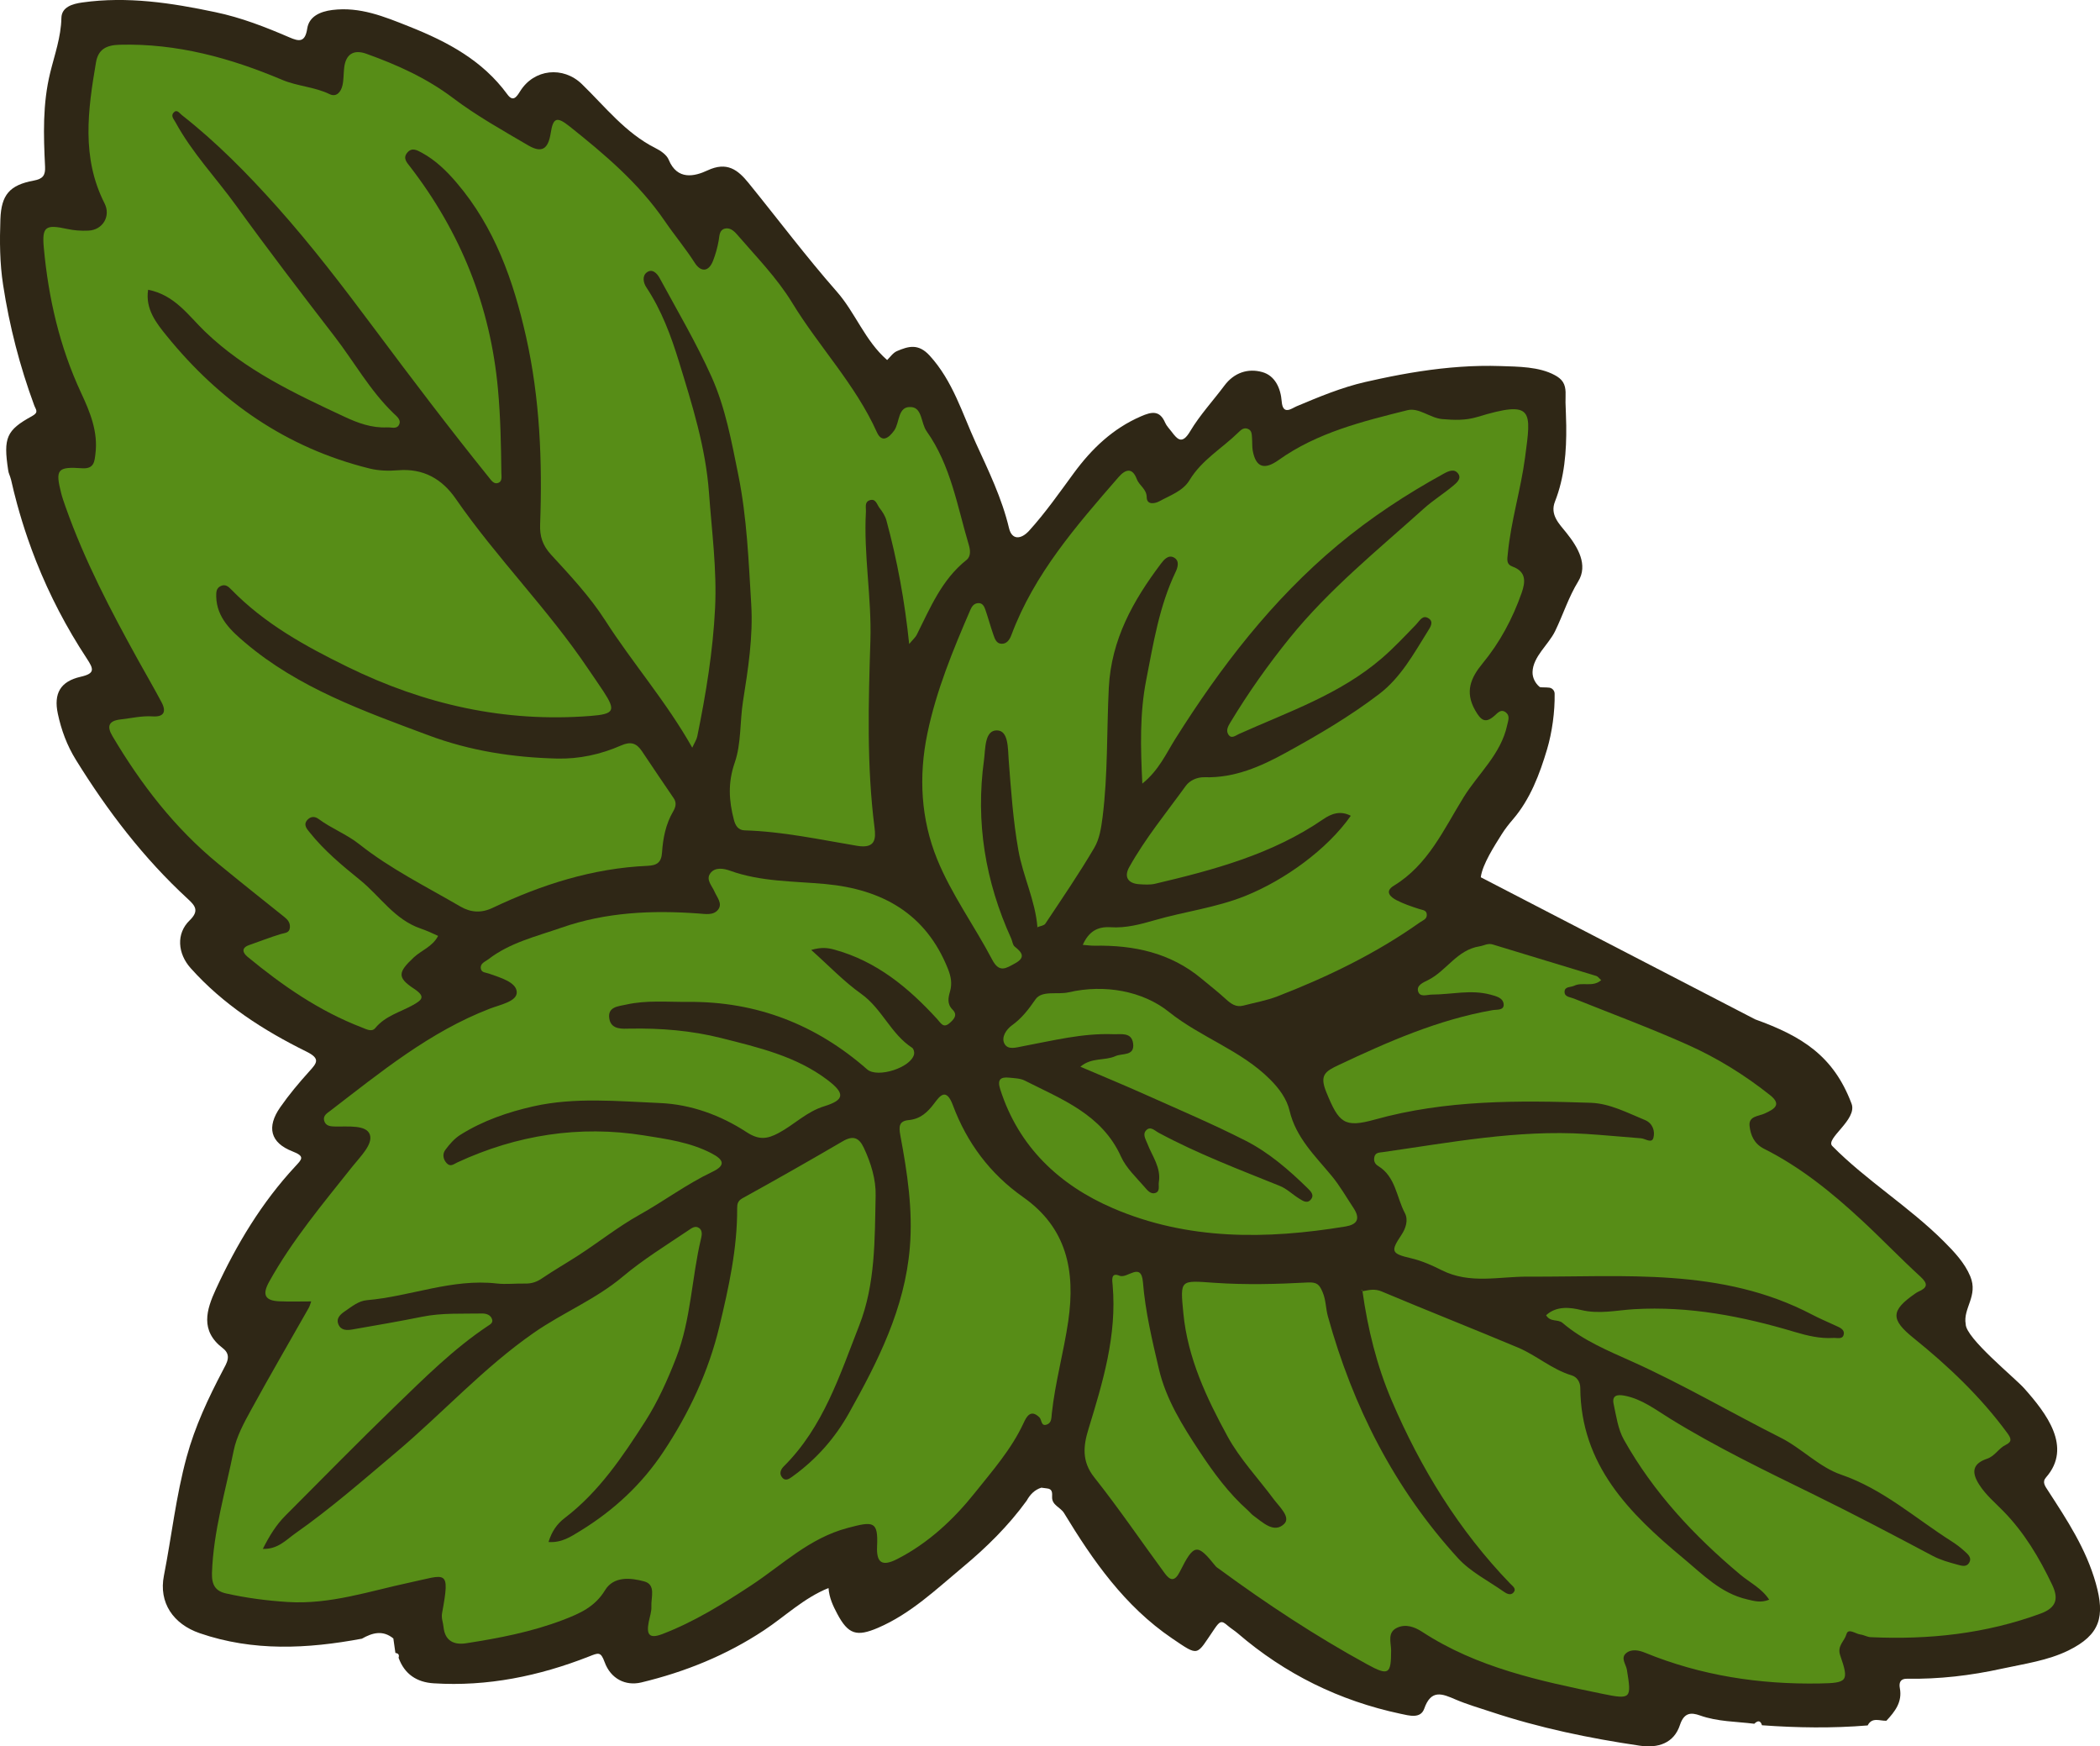
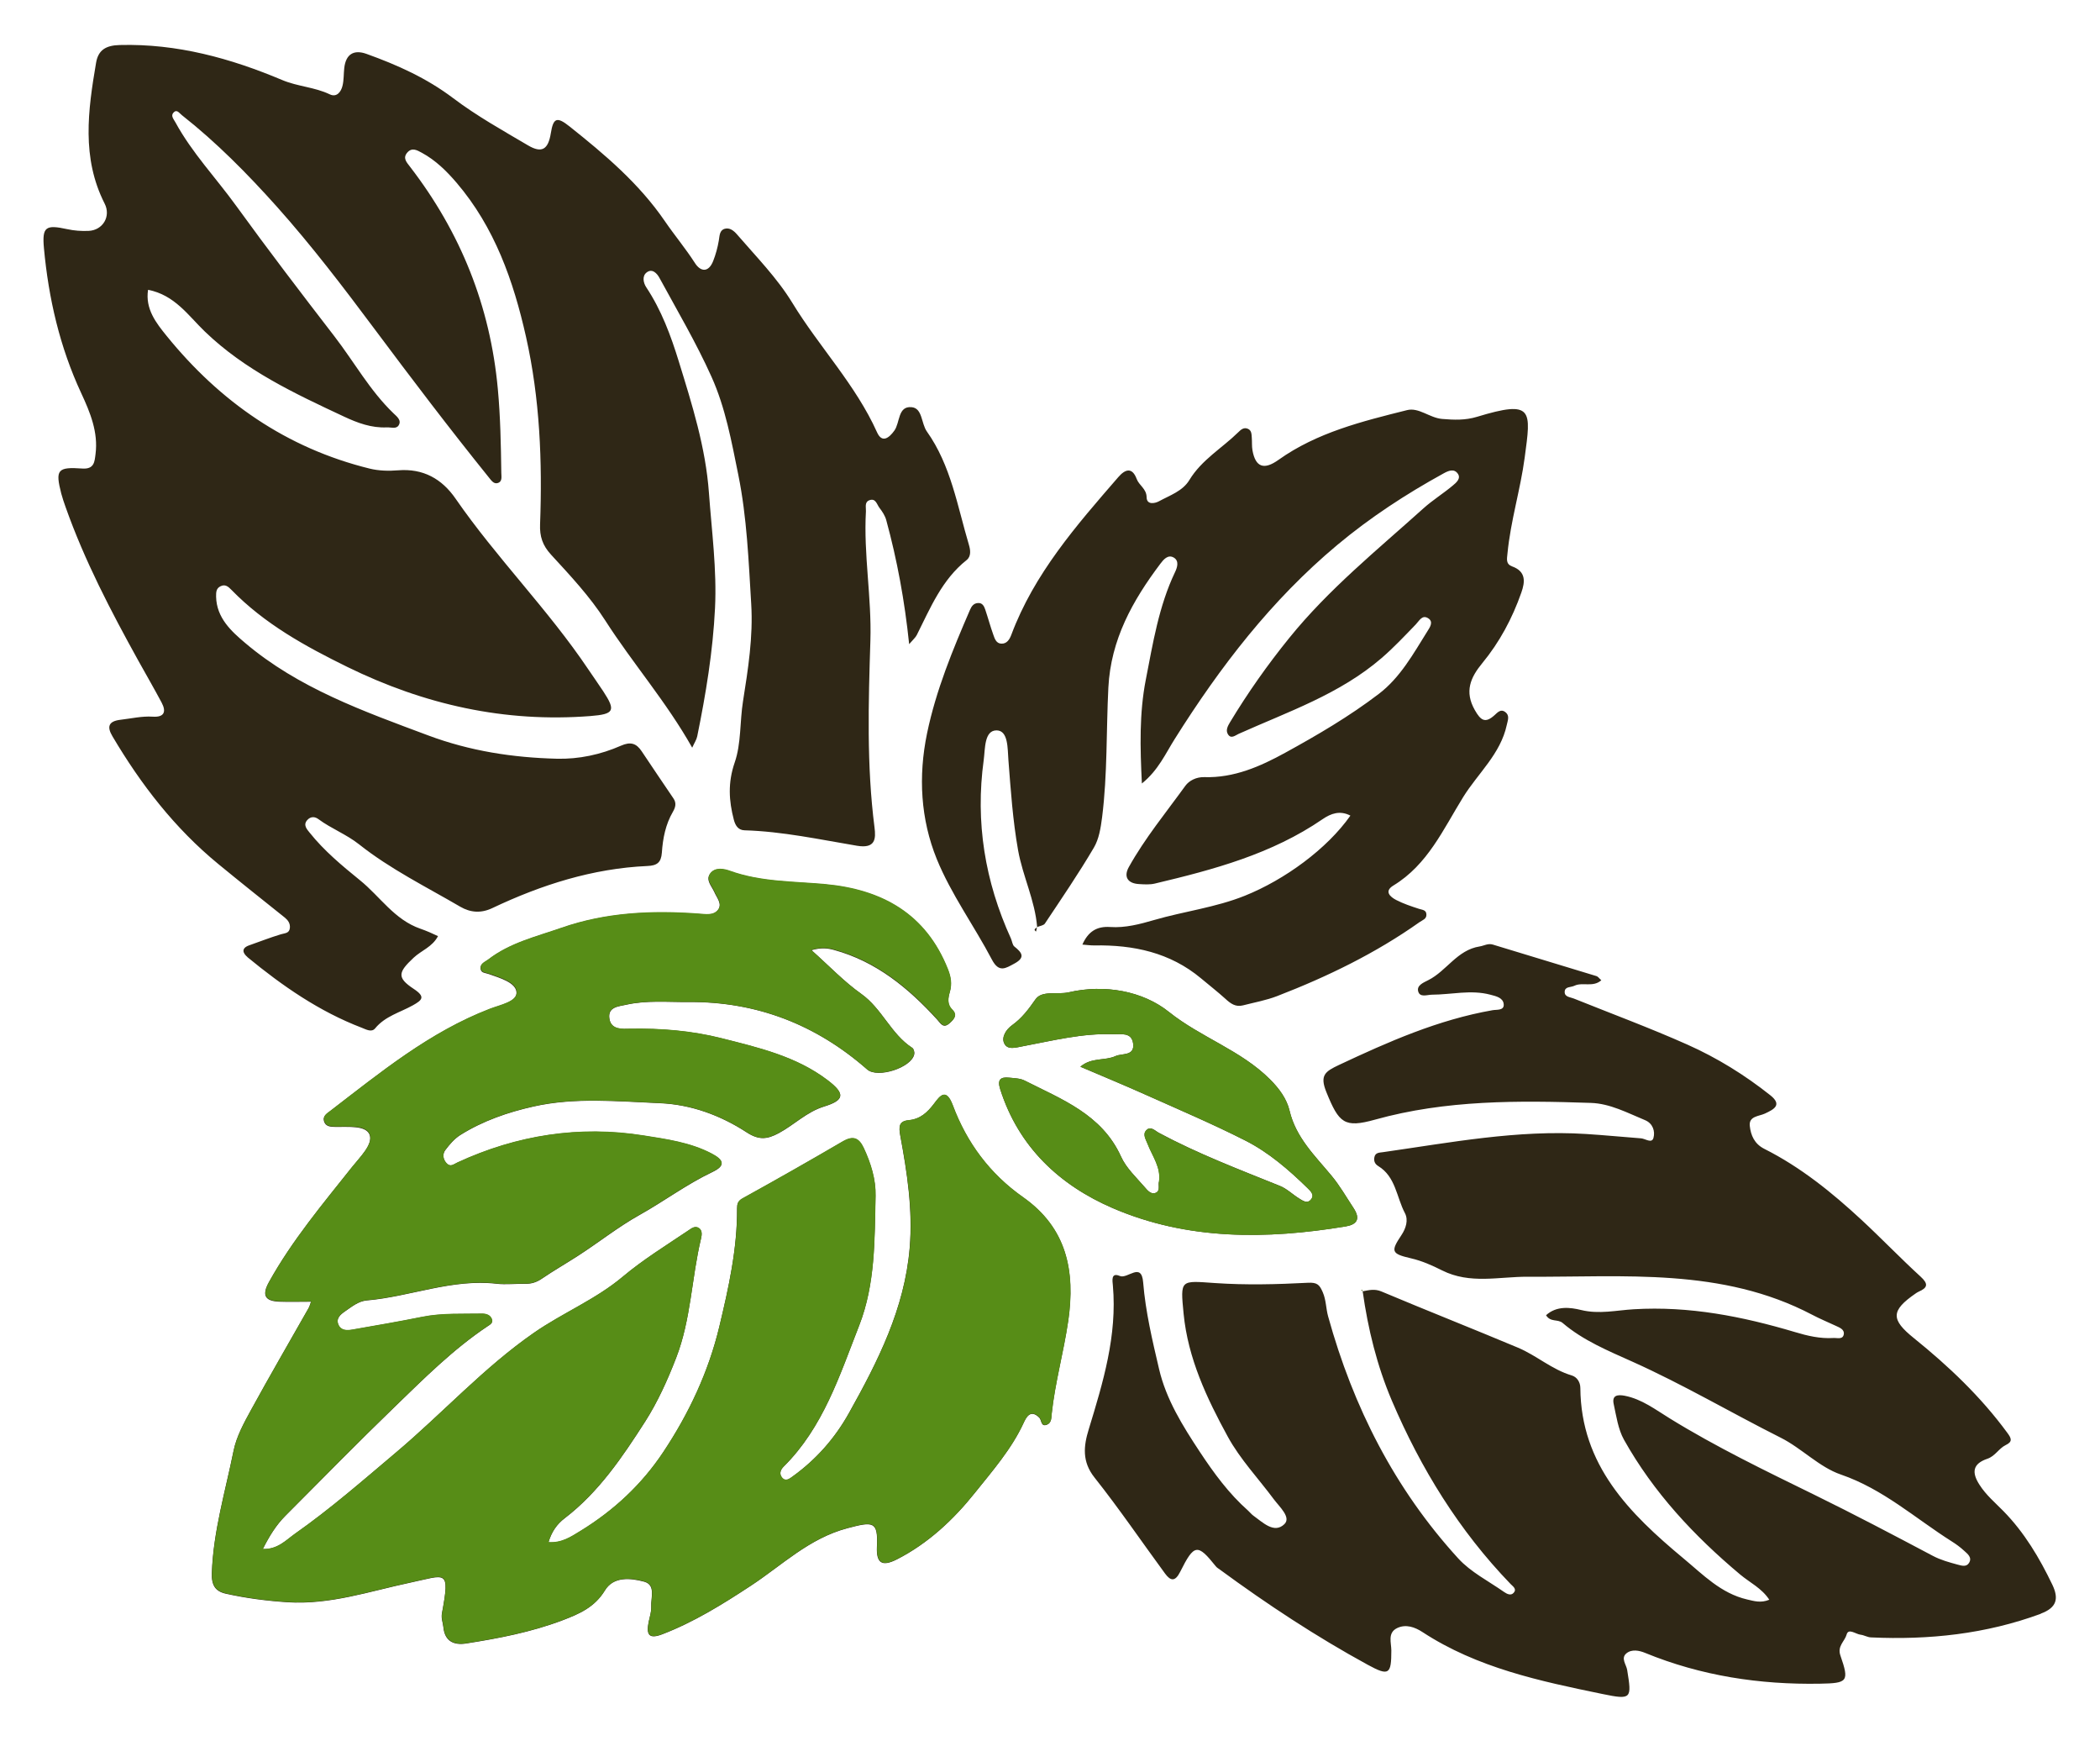
<svg xmlns="http://www.w3.org/2000/svg" viewBox="0 0 376.55 313.04" id="Ebene_1">
  <defs>
    <style>
      .cls-1 {
        fill: #2f2716;
      }

      .cls-2 {
        fill: #578d17;
      }
    </style>
  </defs>
-   <path d="M265.52,157.26c.27-2.28,2.47-5.67,3.73-7.68.6-.96,1.3-1.85,2.04-2.71,3.08-3.58,4.78-8.07,6.12-12.57.89-3,1.41-6.73,1.35-9.94,0-.55-.42-1.02-.96-1.09-.75-.1-1.56.01-1.74-.14-.77-.64-1.29-1.65-1.26-2.66.07-2.76,2.88-4.93,4.04-7.32,1.44-2.96,2.42-6.12,4.15-8.93,1.8-2.94-.02-6.09-2.12-8.71-1.29-1.61-2.99-3.22-2.05-5.6,1.71-4.33,2.08-9.02,2.02-13.63-.02-1.38-.09-2.76-.13-4.13-.03-1.21.22-2.58-.46-3.66-.34-.54-.88-.93-1.44-1.23-2.84-1.55-6.58-1.53-9.74-1.64-2.41-.08-4.82-.03-7.22.14-4.81.33-9.58,1.11-14.29,2.11-.92.2-1.85.4-2.77.61-4.23.97-8.28,2.66-12.3,4.35-.87.37-2.47,1.7-2.67-.88-.18-2.35-1.19-4.61-3.48-5.25-2.56-.72-5.06.09-6.8,2.43-2.04,2.73-4.39,5.26-6.12,8.16-1.42,2.39-2.23,1.59-3.37.06-.38-.51-.87-.99-1.12-1.56-.98-2.3-2.44-1.99-4.36-1.15-5.06,2.19-8.83,5.82-12.02,10.16-2.58,3.51-5.08,7.1-8.02,10.34-1.46,1.6-3.09,1.68-3.6-.45-1.28-5.39-3.68-10.31-5.95-15.27-2.46-5.37-4.12-11.11-8.28-15.67-2.04-2.23-3.82-1.68-5.87-.81-.72.31-1.24,1.11-1.76,1.6-3.99-3.48-5.66-8.44-9.03-12.27-5.51-6.27-10.54-12.97-15.81-19.46-1.92-2.37-3.87-3.9-7.37-2.26-2.33,1.09-5.42,1.81-6.96-1.92-.36-.88-1.44-1.62-2.37-2.08-5.39-2.71-9.02-7.43-13.2-11.48-3.35-3.25-8.57-2.72-11.06,1.28-.65,1.04-1.27,1.99-2.31.55-4.46-6.09-10.75-9.43-17.6-12.15-4.48-1.78-8.81-3.58-13.78-2.96-2.2.28-4.16,1.17-4.49,3.32-.38,2.52-1.46,2.34-3.17,1.6-4.32-1.86-8.66-3.56-13.31-4.53C30.71.51,22.85-.69,14.78.44c-1.83.25-3.73.83-3.77,2.78-.07,3.44-1.22,6.59-2.01,9.82-1.37,5.58-1.2,11.19-.92,16.82.08,1.56-.38,2.21-2.02,2.51-4.34.8-5.83,2.55-5.99,6.93-.14,3.93-.12,7.86.49,11.79,1.13,7.38,2.99,14.56,5.57,21.56.29.8.89,1.24-.38,1.94-4.63,2.53-5.16,3.91-4.29,9.66.07.63.31.91.53,1.78.32,1.44.68,2.86,1.06,4.27.58,2.12,1.22,4.21,1.93,6.26.47,1.37.98,2.73,1.51,4.08,2.41,6.07,5.43,11.87,9.07,17.4,1.23,1.88,1.55,2.68-1.11,3.28-3.64.83-4.85,3.01-4.08,6.62.62,2.92,1.64,5.69,3.24,8.27,5.67,9.16,12.15,17.65,20.1,24.96,1.3,1.2,2.05,2.12.29,3.82-2.46,2.38-2.13,5.96.17,8.54,5.83,6.53,13.05,11.17,20.8,14.99,2.53,1.26,1.85,2.03.48,3.54-1.85,2.05-3.64,4.18-5.21,6.44-2.46,3.53-1.78,6.35,2.19,7.89,2.32.9,1.71,1.4.51,2.7-6.03,6.49-10.53,13.99-14.22,21.99-1.72,3.73-2.87,7.46,1.22,10.59,1.66,1.27.7,2.68.02,3.98-2.62,4.99-4.99,10.02-6.49,15.52-1.92,7.02-2.69,14.2-4.08,21.29-.95,4.81,1.65,8.67,6.43,10.31,9.59,3.3,19.31,2.8,29.07.98,1.87-1.06,3.74-1.59,5.64-.04.12.87.25,1.73.37,2.6.54.06.73.34.57.86,1.06,2.96,3.3,4.4,6.3,4.58,9.64.61,18.9-1.3,27.82-4.8,1.71-.67,2.12-.93,2.82.99,1.09,3.01,3.76,4.32,6.56,3.66,7.87-1.89,15.25-4.87,22.03-9.36,3.8-2.51,7.12-5.78,11.56-7.57.13,1.78.81,3.19,1.55,4.59,1.98,3.74,3.49,4.18,7.31,2.55,5.89-2.53,10.44-6.91,15.22-10.89,4.22-3.51,8.19-7.41,11.45-11.91.6-1.08,1.4-1.94,2.63-2.33.33.04.66.09.99.13,1.03.08.96.83.94,1.55-.04,1.48,1.49,1.81,2.14,2.87,5.19,8.55,10.89,16.7,19.35,22.45,4.99,3.38,4.3,3.14,7.61-1.67,1.01-1.49,1.3-1.55,2.42-.57.56.48,1.21.87,1.77,1.35,8.49,7.3,18.23,12.09,29.18,14.42,1.57.33,3.6.94,4.26-.92,1.24-3.53,3.23-2.67,5.64-1.63,2.04.87,4.19,1.49,6.3,2.19,8.7,2.89,17.64,4.75,26.7,6.08,3.28.48,6.14-.42,7.22-3.74.74-2.23,2.01-2.24,3.58-1.68,3.17,1.13,6.48,1.08,9.74,1.49.59-.57,1.09-.67,1.38.27,6.32.46,12.63.55,18.95.03.8-1.56,2.19-.78,3.36-.84,1.53-1.65,2.88-3.35,2.41-5.84-.17-.92.04-1.71,1.26-1.69,5.76.09,11.39-.56,17.07-1.81,4.05-.88,8.18-1.44,11.9-3.26,5.72-2.82,6.58-6.08,4.91-12.03-1.74-6.18-5.15-11.34-8.54-16.57-.57-.87-1.13-1.58-.39-2.42,4.78-5.45.01-11.54-3.88-15.93-1.69-1.91-10.52-9.04-10.52-11.54-.52-2.86,2.28-5.05.82-8.57-1.01-2.43-2.87-4.39-4.73-6.25-6.23-6.23-13.95-10.96-20.02-17.12-1.3-1.32,4.54-4.72,3.46-7.58-3.25-8.64-8.97-12.12-17.28-15.12" class="cls-1" />
  <g>
    <path d="M175.34,108.1c.8-.07,1.12.56,1.32,1.16.51,1.51.92,3.05,1.46,4.55.24.68.51,1.52,1.4,1.57,1.02.06,1.51-.77,1.81-1.56,4.1-10.98,11.67-19.62,19.19-28.29,1.22-1.41,2.48-1.86,3.3.33.44,1.18,1.76,1.74,1.78,3.28.02,1.45,1.56,1.08,2.21.72,1.95-1.06,4.26-1.83,5.45-3.8,2.21-3.65,5.87-5.72,8.79-8.59.46-.46.97-.9,1.67-.62.73.29.69,1.01.74,1.64.06.74-.01,1.5.12,2.23.55,3.08,2.1,3.55,4.66,1.72,6.91-4.92,15.02-6.91,23.06-8.92,2.11-.53,4.04,1.39,6.28,1.58,2.15.18,4.14.26,6.26-.38,10.16-3.09,9.69-1.21,8.55,7.32-.76,5.71-2.52,11.32-3.08,17.13-.1,1.05-.34,1.93.84,2.37,2.49.91,2.33,2.74,1.64,4.69-1.62,4.62-3.9,8.89-7.02,12.67-2.1,2.55-3.21,5.07-1.32,8.39,1.07,1.89,1.87,2.42,3.54.91.54-.49,1.12-1.17,1.92-.56.83.63.46,1.45.27,2.32-1.12,5.21-5.17,8.66-7.82,12.93-3.55,5.73-6.35,12.11-12.51,15.85-1.71,1.04-.58,2.03.49,2.59,1.3.67,2.71,1.14,4.1,1.59.62.2,1.32.18,1.33,1.05.01.78-.69.96-1.21,1.32-7.9,5.6-16.55,9.79-25.55,13.27-1.97.76-4.09,1.14-6.15,1.67-1.31.33-2.21-.33-3.12-1.17-1.42-1.28-2.93-2.46-4.4-3.69-5.55-4.63-12.11-6.01-19.13-5.89-.63.01-1.27-.08-2.13-.15,1.03-2.31,2.54-3.32,5.01-3.15,2.68.18,5.3-.51,7.84-1.25,5.4-1.57,11.01-2.24,16.29-4.36,7.13-2.86,14.74-8.4,18.92-14.36-1.87-.97-3.49-.39-4.99.64-9.11,6.25-19.53,9.04-30.07,11.54-.92.22-1.92.15-2.87.09-2.03-.12-2.75-1.33-1.81-3.03,2.89-5.19,6.68-9.79,10.15-14.59.67-.92,1.96-1.59,3.39-1.55,5.32.17,10.05-1.92,14.51-4.37,5.78-3.17,11.5-6.52,16.76-10.53,3.89-2.96,6.21-7.22,8.75-11.27.41-.65,1.12-1.65.17-2.28-1.1-.74-1.62.4-2.27,1.08-1.99,2.06-3.94,4.14-6.13,6.03-7.53,6.49-16.8,9.62-25.64,13.59-.61.28-1.39.99-1.94.01-.39-.7,0-1.42.4-2.09,3.19-5.29,6.74-10.32,10.62-15.11,7.07-8.75,15.79-15.79,24.09-23.26,1.64-1.47,3.55-2.65,5.24-4.07.59-.49,1.53-1.26.89-2.14-.68-.95-1.69-.51-2.57-.02-6.73,3.7-13.11,7.87-19.03,12.81-11.81,9.87-21,21.83-29.14,34.77-1.64,2.59-2.95,5.62-5.9,7.99-.32-6.48-.47-12.59.7-18.59,1.28-6.55,2.33-13.19,5.25-19.31.4-.83.77-2.01-.24-2.6-1.04-.6-1.84.37-2.39,1.1-4.98,6.61-8.89,13.58-9.33,22.21-.39,7.74-.15,15.51-1.12,23.23-.25,1.95-.56,3.91-1.49,5.48-2.73,4.64-5.78,9.1-8.77,13.59-.24.35-.9.42-1.38.62,0,.01,0,.02,0,.03-.01.01-.03.03-.04.04-.06.25-.12.5-.17.75-.55-.42-.06-.55.17-.75,0-.02,0-.04.01-.06,0,0,.01,0,.02,0-.38-4.78-2.58-9.09-3.42-13.79-.95-5.36-1.31-10.74-1.73-16.13-.16-2.08-.01-5.31-2.11-5.34-2.24-.02-2.05,3.32-2.32,5.31-1.53,11.13.22,21.79,4.88,32,.22.48.26,1.15.62,1.44,1.33,1.06,2.04,1.94.02,3.04-1.58.85-2.78,1.72-4.05-.7-3.19-6.07-7.32-11.72-9.89-18.03-2.89-7.12-3.34-14.8-1.74-22.53,1.61-7.75,4.6-14.97,7.71-22.16.27-.63.65-1.13,1.35-1.19ZM207.82,211.91c.44-2.63-1.19-4.65-2.05-6.89-.31-.8-.9-1.67-.24-2.39.78-.86,1.59.07,2.25.43,7,3.76,14.4,6.57,21.74,9.53,1.25.51,2.28,1.54,3.45,2.26.61.38,1.39.94,2.03.26.81-.86.04-1.57-.56-2.15-3.34-3.26-6.9-6.34-11.05-8.46-5.84-2.97-11.89-5.54-17.88-8.22-3.81-1.71-7.67-3.3-11.79-5.06,2.02-1.72,4.39-1.03,6.29-1.9,1.19-.55,3.47.04,3.17-2.26-.28-2.1-2.21-1.61-3.62-1.66-5.47-.21-10.76,1.14-16.08,2.14-1.34.24-2.82.76-3.42-.51-.52-1.09.31-2.46,1.42-3.26,1.74-1.24,2.94-2.84,4.18-4.62,1.16-1.67,3.92-.8,5.96-1.27,6.45-1.49,13.29-.23,17.97,3.51,5.76,4.6,12.91,6.87,18.15,12.11,1.65,1.65,2.99,3.48,3.49,5.6,1.14,4.83,4.57,8.09,7.52,11.65,1.52,1.83,2.65,3.83,3.93,5.77,1.4,2.11.49,3.02-1.42,3.33-14.18,2.34-28.34,2.49-41.73-3.28-9.55-4.12-16.9-10.97-20.19-21.34-.53-1.69.04-2.21,1.6-2.05.95.1,1.99.11,2.8.53,6.66,3.38,13.84,6.05,17.28,13.63.93,2.06,2.75,3.74,4.27,5.5.44.5,1.04,1.28,1.85,1.02.93-.29.54-1.25.65-1.94ZM44.39,171.58c-.86-.71-1.19-1.6.29-2.12,1.89-.66,3.76-1.4,5.69-1.98.72-.22,1.52-.15,1.61-1.16.07-.82-.35-1.38-.97-1.88-3.97-3.17-7.94-6.33-11.86-9.55-7.8-6.4-13.87-14.25-18.98-22.89-1.03-1.72-.74-2.73,1.49-2.98,1.9-.22,3.77-.67,5.71-.55,2.06.14,2.5-.85,1.61-2.53-1.35-2.53-2.78-5-4.17-7.5-4.93-8.91-9.64-17.92-13.05-27.55-.28-.8-.56-1.6-.78-2.43-1.08-4.25-.69-4.79,3.79-4.47,2.16.15,2.19-1.28,2.36-2.58.51-3.94-.97-7.5-2.56-10.92-3.85-8.27-5.86-16.99-6.69-26-.35-3.85.31-4.25,4.18-3.41,1.28.28,2.53.36,3.81.31,2.56-.1,4.07-2.6,2.89-4.9-4.17-8.21-2.98-16.73-1.53-25.25.39-2.28,1.76-3.11,4.26-3.17,10.25-.27,19.84,2.37,29.12,6.28,2.78,1.17,5.81,1.26,8.52,2.56,1.24.6,2.03-.44,2.29-1.55.25-1.03.19-2.11.31-3.17.28-2.48,1.71-3.35,3.99-2.53,5.51,1.98,10.77,4.33,15.53,7.93,4.21,3.18,8.88,5.79,13.45,8.48,2.47,1.45,3.6.72,4.07-2.2.44-2.73,1.07-3.03,3.36-1.2,6.32,5.03,12.47,10.22,17.11,17.01,1.72,2.51,3.7,4.87,5.36,7.46,1.05,1.64,2.46,1.72,3.28-.35.46-1.18.8-2.42,1.01-3.67.15-.86.11-1.84,1.07-2.11.88-.24,1.6.33,2.19,1.01,3.44,3.99,7.18,7.78,9.93,12.28,4.81,7.89,11.34,14.65,15.18,23.19.9,2.02,2.18.99,3.1-.29,1.05-1.45.6-4.44,3.1-4.21,1.96.17,1.71,2.9,2.73,4.35,4.33,6.09,5.48,13.4,7.55,20.34.26.87.44,2.04-.42,2.72-4.44,3.52-6.5,8.59-8.93,13.43-.23.46-.66.81-1.37,1.64-.81-7.8-2.15-15.06-4.1-22.21-.21-.8-.71-1.56-1.22-2.22-.47-.6-.67-1.81-1.83-1.36-.89.35-.56,1.28-.6,1.98-.44,7.74,1.04,15.4.8,23.17-.35,11.16-.69,22.36.74,33.51.25,1.98.2,3.83-3.14,3.27-6.69-1.12-13.35-2.57-20.17-2.77-1.19-.03-1.67-.96-1.91-1.87-.9-3.43-1.1-6.66.15-10.29,1.18-3.39.9-7.3,1.49-10.98.91-5.75,1.83-11.57,1.47-17.44-.47-7.73-.76-15.45-2.31-23.12-1.22-6.01-2.31-12.06-4.82-17.62-2.73-6.07-6.13-11.84-9.32-17.7-.42-.79-1.3-1.77-2.31-.97-.82.64-.6,1.82-.06,2.65,2.73,4.11,4.42,8.69,5.85,13.34,2.37,7.69,4.8,15.35,5.39,23.51.5,6.89,1.43,13.74,1.09,20.67-.38,7.75-1.64,15.38-3.19,22.97-.12.6-.49,1.14-.9,2.04-4.64-8.24-10.68-15.13-15.61-22.83-2.73-4.26-6.26-8.03-9.7-11.77-1.54-1.67-2.05-3.3-1.97-5.42.42-11.3-.03-22.55-2.52-33.63-2.26-10.06-5.63-19.63-12.45-27.62-1.78-2.08-3.76-4.04-6.24-5.38-.85-.46-1.76-1-2.6-.03-.85.99-.13,1.72.47,2.51,9.09,11.79,14.41,25.01,15.77,39.9.46,5,.55,9.97.62,14.97,0,.71.25,1.65-.72,1.88-.67.15-1.1-.52-1.51-1.02-7.04-8.73-13.82-17.66-20.53-26.65-5.59-7.49-11.28-14.95-17.5-21.91-5.24-5.85-10.8-11.5-17.03-16.4-.49-.38-.9-1.14-1.53-.4-.47.57.08,1.14.39,1.71,2.97,5.45,7.27,9.95,10.87,14.93,5.73,7.91,11.66,15.67,17.62,23.4,3.55,4.6,6.37,9.75,10.62,13.83.53.52,1.5,1.21.91,2.15-.44.7-1.37.33-2.1.36-2.76.14-5.28-.8-7.69-1.93-8.88-4.15-17.76-8.31-24.96-15.25-2.98-2.87-5.4-6.55-10.18-7.48-.54,3.44,1.48,5.98,3.31,8.24,9.56,11.8,21.5,20.13,36.42,23.81,1.63.4,3.41.45,5.09.31,4.51-.37,7.87,1.53,10.32,5.08,7.36,10.65,16.58,19.85,23.8,30.6.89,1.32,1.81,2.62,2.69,3.95,2.27,3.47,1.96,4.08-2.32,4.42-15.36,1.19-29.75-2.03-43.57-8.8-7.6-3.73-14.86-7.73-20.8-13.83-.56-.58-1.11-1.05-1.94-.64-.79.38-.81,1.05-.8,1.88.08,3.81,2.77,6.22,5.19,8.27,9.57,8.12,21.22,12.25,32.81,16.58,7.53,2.82,15.21,3.99,23.1,4.19,3.94.1,7.86-.74,11.48-2.33,1.74-.77,2.78-.44,3.74,1.01,1.89,2.82,3.78,5.64,5.69,8.44.58.85.34,1.63-.1,2.39-1.32,2.26-1.81,4.78-1.98,7.32-.13,1.8-.88,2.33-2.6,2.4-9.82.44-18.99,3.37-27.79,7.54-2.04.97-3.93.82-5.76-.24-6.13-3.58-12.54-6.74-18.13-11.17-2.28-1.81-4.99-2.82-7.29-4.52-.68-.51-1.42-.5-2.01.15-.81.9-.04,1.68.42,2.26,2.6,3.26,5.82,5.93,9.02,8.53,3.6,2.9,6.16,7.08,10.86,8.7.99.34,2.08.81,3.14,1.32-1.02,1.95-2.99,2.57-4.37,3.87-2.81,2.62-3.02,3.58,0,5.58,2.17,1.43,1.55,2.01-.15,2.96-2.3,1.28-4.96,1.94-6.75,4.12-.63.77-1.6.21-2.39-.1-7.64-2.92-14.25-7.51-20.51-12.66ZM191.52,236.86c-.81,5.57-2.35,10.98-2.95,16.56-.08.75-.01,1.62-.81,1.96-1.16.48-.96-.81-1.41-1.25-1.6-1.58-2.36-.03-2.83.99-2.17,4.69-5.59,8.58-8.73,12.51-3.8,4.76-8.36,9.05-13.95,11.9-2.73,1.39-3.74.67-3.6-2.3.21-4.54-.66-4.5-5.28-3.28-6.91,1.83-11.72,6.64-17.35,10.33-5.04,3.31-10.18,6.51-15.87,8.69-2.48.95-2.85-.04-2.45-2.15.19-.94.53-1.89.48-2.81-.1-1.59.87-3.9-1.29-4.48-2.43-.65-5.48-.96-7.02,1.58-1.83,3.02-4.58,4.2-7.59,5.35-5.6,2.12-11.44,3.24-17.32,4.16-2.14.33-3.8-.37-4.05-2.92-.08-.83-.43-1.58-.26-2.49,1.49-8.05.74-6.85-5.73-5.49-7.26,1.54-14.31,3.99-21.98,3.5-3.75-.25-7.4-.72-11.03-1.53-1.89-.42-2.6-1.51-2.52-3.7.26-7.5,2.42-14.63,3.89-21.89.51-2.55,1.85-4.99,3.12-7.31,3.36-6.14,6.89-12.2,10.34-18.29.19-.35.29-.76.44-1.15-2.01,0-3.87.06-5.73-.01-2.58-.11-3.1-1.2-1.82-3.5,4.14-7.46,9.62-13.97,14.89-20.61,1.43-1.8,3.78-4.05,3.17-5.79-.63-1.75-3.9-1.39-6.12-1.43-.87-.01-1.8-.03-2.08-1.06-.24-.9.59-1.36,1.13-1.78,9-6.91,17.79-14.13,28.57-18.28,1.83-.71,4.9-1.28,4.83-2.97-.08-1.8-2.99-2.6-4.97-3.31-.6-.22-1.37-.15-1.47-.94-.12-.93.79-1.19,1.34-1.62,3.88-3,8.6-4.1,13.1-5.67,7.98-2.79,16.25-3.16,24.59-2.55,1.33.1,2.71.36,3.53-.7.83-1.08-.21-2.19-.66-3.24-.46-1.04-1.56-2.1-.77-3.23.86-1.23,2.52-.88,3.56-.51,5.55,2,11.36,1.86,17.1,2.39,10.17.96,18.02,5.28,21.98,15.22.54,1.35.77,2.61.37,4.03-.31,1.12-.57,2.24.46,3.26.97.97.22,1.74-.53,2.4-1.13.99-1.57.01-2.24-.72-5.14-5.62-10.88-10.36-18.43-12.43-1.15-.32-2.28-.47-4.06.03,3.22,2.87,5.85,5.66,8.92,7.83,3.74,2.65,5.32,7.2,9.16,9.69.26.17.42.76.35,1.12-.46,2.42-6.57,4.39-8.44,2.75-9.17-8.05-19.84-12.2-32.08-12.09-3.73.03-7.49-.34-11.16.49-1.3.3-3.35.35-2.98,2.55.34,2.01,2.44,1.78,3.67,1.76,5.55-.1,11.07.35,16.38,1.69,6.63,1.67,13.43,3.24,19.06,7.52,3.18,2.41,3.08,3.58-.59,4.71-3.16.97-5.39,3.3-8.17,4.79-2.04,1.09-3.52,1.3-5.75-.15-4.66-3.04-9.99-5-15.57-5.23-7.55-.31-15.2-1.08-22.66.6-4.57,1.02-9.09,2.58-13.13,5.12-1.05.67-1.92,1.69-2.68,2.7-.52.69-.44,1.63.22,2.35.7.76,1.25.21,1.95-.12,10.65-4.92,21.9-6.68,33.42-4.83,4.03.64,8.32,1.22,12.13,3.21,2.17,1.13,2.66,2.14.15,3.33-4.59,2.18-8.67,5.25-13.1,7.72-3.74,2.09-7.3,4.92-11.01,7.31-2.14,1.38-4.34,2.64-6.44,4.07-.94.64-1.86.94-2.98.92-1.71-.04-3.44.18-5.12-.01-8.02-.92-15.48,2.31-23.28,2.99-1.53.13-2.74,1.15-3.96,1.99-.79.55-1.62,1.26-1.15,2.37.47,1.09,1.53,1.06,2.5.89,4.17-.73,8.34-1.44,12.5-2.28,3.56-.72,7.15-.51,10.73-.58.71-.01,1.55.21,1.81,1.05.2.63-.37.92-.81,1.21-6.13,4.1-11.32,9.29-16.58,14.38-6.66,6.43-13.13,13.05-19.67,19.6-1.64,1.65-2.85,3.6-4.03,5.94,2.65.11,4.18-1.62,5.76-2.73,6.35-4.46,12.2-9.57,18.13-14.58,8.35-7.04,15.74-15.22,24.74-21.46,5.13-3.55,11.04-5.96,15.88-10.02,3.68-3.09,7.77-5.6,11.73-8.27.63-.43,1.28-.97,2.01-.42.56.42.47,1.18.33,1.8-1.71,7.09-1.79,14.52-4.47,21.42-1.53,3.96-3.33,7.94-5.54,11.39-4.05,6.32-8.32,12.67-14.45,17.36-1.39,1.06-2.33,2.41-2.9,4.3,2.35.16,3.95-.92,5.77-2.04,5.97-3.67,10.96-8.32,14.8-14.1,4.6-6.91,8.12-14.39,10.06-22.49,1.67-6.97,3.23-13.97,3.19-21.21,0-.74.1-1.31.95-1.78,6.03-3.33,12.02-6.73,17.97-10.21,1.85-1.08,2.9-.7,3.78,1.16,1.28,2.73,2.19,5.68,2.12,8.57-.17,7.84-.03,15.82-2.94,23.26-3.5,8.94-6.43,18.23-13.53,25.27-.62.62-.82,1.34-.3,1.98.65.79,1.35.2,1.95-.24,4.18-3.02,7.52-6.8,10.03-11.29,5.21-9.31,10.01-18.75,10.92-29.67.57-6.84-.46-13.49-1.69-20.13-.29-1.58-.25-2.58,1.48-2.74,2.11-.2,3.37-1.38,4.6-3,.97-1.28,2.12-2.94,3.35.35,2.49,6.67,6.62,12.26,12.57,16.44,7.84,5.51,9.42,13.19,8.11,22.24ZM365.93,289.29c-9.87,3.63-20.05,4.71-30.47,4.23-.62-.03-1.22-.41-1.84-.48-.87-.1-2.18-1.22-2.5-.04-.34,1.24-1.71,2.06-1.12,3.76,1.63,4.7,1.31,4.97-3.67,5.06-10.81.19-21.28-1.4-31.34-5.52-1.04-.43-2.4-.72-3.37.09-1.04.87,0,2.01.15,2.98.83,5.13.82,5.38-4.42,4.3-11.22-2.31-22.46-4.68-32.28-11.1-1.38-.9-2.98-1.47-4.55-.72-1.76.85-1.04,2.63-1.04,4.03,0,4.26-.42,4.63-4.23,2.55-9.25-5.05-18.03-10.84-26.51-17.06-.26-.19-.55-.35-.74-.6-3.27-4.08-3.86-4.05-6.38.99-.92,1.83-1.73,1.65-2.72.31-4.21-5.73-8.22-11.63-12.64-17.2-2.28-2.87-1.96-5.66-1.04-8.65,2.57-8.41,5.12-16.8,4.33-25.77-.07-.83-.39-2.41,1.24-1.72,1.39.6,3.89-2.6,4.19,1.16.43,5.29,1.66,10.43,2.86,15.56,1.27,5.42,4.23,10.16,7.28,14.78,2.53,3.83,5.23,7.52,8.69,10.58.32.28.58.64.92.88,1.71,1.22,3.74,3.3,5.57,1.53,1.25-1.21-.85-3.07-1.87-4.43-2.78-3.75-6.07-7.21-8.28-11.26-3.76-6.88-7.14-14.03-7.92-22.04-.6-6.19-.6-5.92,5.62-5.49,5.53.38,11.11.24,16.65-.05,1.74-.1,2.12.4,2.69,1.71.61,1.42.56,2.92.96,4.34,4.49,16.22,11.93,30.9,23.33,43.37,2.24,2.45,5.42,4.05,8.2,6,.51.35,1.23.74,1.74.15.6-.67-.14-1.14-.55-1.56-9.24-9.57-16.1-20.7-21.29-32.86-2.67-6.27-4.29-12.86-5.24-19.62-.08-.08-.17-.17-.26-.26.05.01.13,0,.16.04.05.06.07.14.1.22,1.13-.21,2.15-.49,3.39.04,8.13,3.42,16.34,6.66,24.47,10.07,3.32,1.4,6.08,3.92,9.62,4.97.94.28,1.54,1.19,1.55,2.24.1,13.84,8.8,22.5,18.49,30.56,3.5,2.9,6.71,6.27,11.41,7.36,1.25.29,2.45.68,3.98.05-1.34-2.06-3.5-3.08-5.21-4.51-8.28-6.94-15.55-14.72-20.85-24.18-1.05-1.89-1.37-4.23-1.84-6.39-.35-1.6.72-1.72,1.96-1.49,3.1.6,5.55,2.51,8.12,4.08,8.34,5.14,17.13,9.38,25.91,13.68,7.14,3.5,14.18,7.21,21.21,10.93,1.45.77,2.96,1.17,4.49,1.59.72.19,1.56.46,2.03-.32.59-.97-.26-1.6-.86-2.15-.7-.65-1.48-1.22-2.28-1.72-6.52-4.13-12.27-9.36-19.84-11.96-3.89-1.33-7.03-4.72-10.8-6.61-8.91-4.48-17.5-9.55-26.62-13.64-4.29-1.93-8.8-3.78-12.47-6.92-.88-.75-2.17-.08-2.98-1.39,1.89-1.73,4.35-1.41,6.27-.94,3.24.8,6.35.05,9.46-.13,9.96-.6,19.47,1.28,28.91,4.09,2.21.67,4.52,1.21,6.89,1.06.69-.04,1.7.33,1.86-.68.14-.85-.76-1.19-1.43-1.5-1.42-.66-2.91-1.28-4.25-1.99-16.19-8.49-33.7-6.71-50.97-6.81-5.15-.03-10.36,1.39-15.39-1.14-1.75-.88-3.59-1.71-5.6-2.17-3.53-.81-3.61-1.26-1.69-4.14.81-1.21,1.29-2.71.63-3.96-1.51-2.85-1.64-6.52-4.78-8.43-.65-.39-.83-.97-.68-1.63.18-.8.88-.77,1.52-.86,12.08-1.72,24.12-4.04,36.42-3.26,3.3.21,6.58.53,9.86.78.78.06,1.94.98,2.23-.08.33-1.17-.1-2.6-1.51-3.18-3.15-1.3-6.28-2.98-9.7-3.09-13-.44-26-.55-38.72,3-5.5,1.53-6.46.63-8.71-4.91-1.25-3.07-.22-3.72,2.24-4.89,8.87-4.17,17.8-8.11,27.55-9.82.71-.13,2.1.1,2-1.06-.09-1.15-1.3-1.44-2.4-1.72-3.5-.93-6.98-.01-10.46,0-.87,0-2.21.58-2.49-.65-.24-1.03.94-1.51,1.81-1.95,3.3-1.65,5.18-5.42,9.23-6.05.78-.12,1.48-.6,2.37-.33,6.19,1.89,12.4,3.76,18.58,5.65.27.08.47.4.86.74-1.49,1.33-3.37.28-4.83.99-.62.31-1.71.1-1.74,1.08-.03.94.97.94,1.64,1.21,6.8,2.73,13.68,5.28,20.37,8.26,5.32,2.37,10.3,5.45,14.88,9.09,2.15,1.72.65,2.51-.99,3.27-1.07.5-2.89.44-2.71,2.2.18,1.68.82,3.22,2.6,4.12,6.52,3.28,12.13,7.82,17.44,12.74,3.58,3.32,6.97,6.86,10.58,10.16,1.46,1.33,1.27,2.01-.36,2.72-.19.08-.37.21-.55.33-4.45,3.07-4.41,4.66-.3,7.97,6.23,5.02,12.02,10.51,16.78,17,.74,1,.96,1.58-.29,2.18-1.25.61-1.9,1.99-3.3,2.46-2.56.87-2.89,2.37-1.41,4.66,1.18,1.85,2.8,3.2,4.28,4.71,3.78,3.85,6.48,8.41,8.79,13.22,1.15,2.42.85,4.09-2.08,5.17Z" class="cls-1" />
-     <path d="M163.03,115.49c-.81-7.81-2.15-15.07-4.09-22.21-.22-.8-.71-1.56-1.23-2.22-.47-.6-.67-1.81-1.83-1.36-.89.35-.57,1.28-.61,1.98-.44,7.74,1.04,15.4.8,23.17-.35,11.16-.68,22.36.74,33.5.25,1.98.2,3.83-3.13,3.27-6.69-1.12-13.35-2.57-20.17-2.77-1.19-.03-1.67-.95-1.91-1.87-.9-3.43-1.11-6.66.15-10.29,1.18-3.39.9-7.31,1.48-10.99.91-5.75,1.83-11.57,1.47-17.43-.47-7.73-.76-15.44-2.31-23.12-1.22-6.02-2.31-12.06-4.81-17.62-2.73-6.07-6.13-11.84-9.31-17.7-.43-.79-1.31-1.77-2.32-.98-.82.64-.6,1.83-.06,2.65,2.73,4.11,4.43,8.69,5.86,13.35,2.36,7.69,4.79,15.35,5.38,23.5.5,6.89,1.43,13.74,1.09,20.67-.38,7.75-1.64,15.38-3.19,22.97-.12.6-.5,1.15-.9,2.04-4.64-8.24-10.69-15.14-15.62-22.83-2.73-4.25-6.26-8.03-9.7-11.77-1.53-1.67-2.04-3.29-1.96-5.42.41-11.3-.03-22.54-2.52-33.63-2.26-10.06-5.63-19.63-12.45-27.62-1.78-2.09-3.77-4.04-6.24-5.38-.85-.46-1.77-1-2.6-.03-.84.99-.13,1.73.48,2.51,9.09,11.79,14.41,25.01,15.77,39.9.46,5,.55,9.98.61,14.97,0,.7.25,1.65-.72,1.88-.67.15-1.11-.52-1.51-1.02-7.04-8.73-13.82-17.67-20.53-26.66-5.59-7.49-11.28-14.94-17.5-21.9-5.24-5.86-10.79-11.51-17.03-16.4-.48-.38-.9-1.14-1.52-.4-.48.58.08,1.14.39,1.71,2.97,5.45,7.26,9.94,10.87,14.93,5.72,7.91,11.65,15.67,17.61,23.4,3.55,4.6,6.38,9.75,10.62,13.83.53.51,1.5,1.21.91,2.15-.44.7-1.37.32-2.09.36-2.76.14-5.28-.8-7.69-1.93-8.88-4.15-17.76-8.31-24.96-15.25-2.98-2.87-5.4-6.55-10.19-7.49-.54,3.45,1.48,5.99,3.31,8.24,9.56,11.8,21.5,20.13,36.42,23.81,1.63.4,3.41.45,5.09.31,4.51-.37,7.87,1.54,10.32,5.08,7.36,10.65,16.59,19.84,23.81,30.59.89,1.32,1.81,2.62,2.69,3.96,2.27,3.47,1.96,4.08-2.32,4.41-15.36,1.2-29.75-2.03-43.57-8.8-7.6-3.72-14.86-7.73-20.81-13.83-.56-.58-1.11-1.05-1.93-.65-.79.38-.81,1.06-.8,1.88.08,3.81,2.77,6.22,5.19,8.27,9.57,8.12,21.22,12.25,32.81,16.58,7.53,2.82,15.21,3.99,23.1,4.19,3.94.1,7.85-.74,11.48-2.34,1.75-.77,2.78-.43,3.75,1.01,1.89,2.82,3.78,5.64,5.7,8.44.58.85.34,1.63-.11,2.39-1.32,2.26-1.81,4.78-1.98,7.32-.12,1.79-.88,2.33-2.6,2.41-9.82.43-18.99,3.36-27.79,7.54-2.04.97-3.93.82-5.76-.24-6.14-3.58-12.54-6.74-18.13-11.17-2.28-1.81-4.99-2.81-7.29-4.52-.68-.51-1.42-.5-2.02.15-.82.9-.04,1.68.42,2.26,2.6,3.26,5.82,5.93,9.03,8.53,3.59,2.91,6.16,7.08,10.85,8.69.99.34,2.08.81,3.14,1.32-1.02,1.95-2.99,2.57-4.37,3.86-2.81,2.63-3.02,3.59,0,5.58,2.17,1.43,1.54,2.01-.15,2.96-2.3,1.28-4.96,1.94-6.75,4.12-.64.77-1.6.2-2.39-.1-7.64-2.93-14.25-7.51-20.51-12.67-.86-.71-1.19-1.59.29-2.11,1.9-.66,3.77-1.4,5.69-1.98.72-.22,1.52-.15,1.61-1.16.07-.83-.35-1.38-.98-1.88-3.97-3.17-7.94-6.33-11.86-9.55-7.81-6.4-13.87-14.26-18.98-22.89-1.02-1.73-.73-2.74,1.49-2.99,1.9-.21,3.77-.67,5.71-.54,2.05.14,2.5-.86,1.61-2.53-1.34-2.52-2.78-5-4.17-7.5-4.93-8.91-9.65-17.92-13.05-27.55-.28-.8-.57-1.61-.78-2.43-1.08-4.25-.7-4.79,3.78-4.47,2.16.15,2.2-1.29,2.36-2.58.51-3.94-.97-7.51-2.56-10.92-3.86-8.27-5.86-16.99-6.69-25.99-.36-3.85.31-4.25,4.18-3.41,1.28.28,2.53.36,3.81.3,2.56-.1,4.07-2.59,2.89-4.9-4.17-8.21-2.98-16.73-1.53-25.25.39-2.28,1.76-3.11,4.26-3.17,10.25-.27,19.84,2.37,29.12,6.29,2.78,1.17,5.8,1.25,8.52,2.57,1.24.6,2.03-.44,2.29-1.55.24-1.02.19-2.11.31-3.16.28-2.47,1.71-3.35,3.99-2.53,5.51,1.98,10.78,4.34,15.53,7.93,4.21,3.18,8.88,5.79,13.45,8.47,2.47,1.45,3.61.72,4.07-2.2.43-2.73,1.07-3.02,3.36-1.2,6.33,5.04,12.47,10.23,17.11,17.01,1.72,2.52,3.7,4.87,5.36,7.47,1.04,1.63,2.46,1.71,3.27-.36.46-1.17.8-2.42,1.02-3.66.15-.86.1-1.84,1.07-2.11.87-.24,1.6.33,2.19,1.01,3.44,3.99,7.18,7.79,9.92,12.28,4.81,7.89,11.34,14.65,15.18,23.19.91,2.02,2.19.98,3.1-.29,1.04-1.45.59-4.43,3.09-4.21,1.96.17,1.71,2.91,2.74,4.35,4.33,6.1,5.48,13.4,7.55,20.34.26.87.44,2.04-.41,2.72-4.44,3.52-6.5,8.59-8.93,13.43-.23.45-.66.81-1.36,1.65Z" class="cls-2" />
    <path d="M145.48,170.31c3.22,2.87,5.85,5.65,8.92,7.83,3.74,2.65,5.33,7.21,9.16,9.69.26.17.42.77.35,1.11-.46,2.42-6.57,4.39-8.43,2.75-9.17-8.05-19.84-12.19-32.08-12.09-3.72.03-7.49-.34-11.16.49-1.3.3-3.36.35-2.98,2.54.34,2.02,2.44,1.78,3.67,1.76,5.55-.1,11.07.35,16.39,1.69,6.63,1.68,13.43,3.24,19.06,7.52,3.18,2.41,3.08,3.58-.59,4.71-3.16.97-5.38,3.3-8.17,4.79-2.04,1.09-3.52,1.31-5.75-.15-4.66-3.04-9.99-4.99-15.57-5.22-7.55-.32-15.2-1.08-22.65.59-4.57,1.03-9.09,2.58-13.12,5.12-1.05.66-1.93,1.68-2.68,2.69-.52.69-.44,1.63.22,2.36.7.76,1.25.21,1.95-.12,10.65-4.93,21.9-6.68,33.42-4.84,4.03.64,8.32,1.22,12.13,3.21,2.17,1.13,2.66,2.14.15,3.33-4.59,2.18-8.67,5.25-13.1,7.72-3.75,2.09-7.3,4.92-11.01,7.31-2.13,1.38-4.34,2.64-6.44,4.07-.94.64-1.86.94-2.97.92-1.71-.04-3.44.18-5.12-.01-8.02-.92-15.48,2.32-23.28,2.99-1.53.13-2.73,1.16-3.96,1.99-.79.54-1.63,1.25-1.15,2.37.47,1.09,1.53,1.06,2.5.89,4.17-.73,8.35-1.44,12.5-2.28,3.56-.72,7.15-.51,10.74-.58.71-.01,1.55.21,1.81,1.05.2.63-.36.92-.81,1.21-6.13,4.1-11.32,9.29-16.59,14.38-6.65,6.43-13.13,13.05-19.67,19.6-1.65,1.65-2.85,3.6-4.04,5.95,2.65.11,4.18-1.61,5.76-2.73,6.36-4.46,12.2-9.57,18.14-14.58,8.35-7.04,15.74-15.22,24.74-21.46,5.13-3.56,11.05-5.96,15.88-10.02,3.68-3.09,7.76-5.6,11.73-8.27.64-.43,1.28-.97,2.01-.43.56.42.48,1.18.33,1.79-1.71,7.1-1.79,14.53-4.47,21.43-1.53,3.96-3.33,7.93-5.54,11.39-4.05,6.31-8.31,12.67-14.45,17.35-1.39,1.06-2.33,2.41-2.9,4.3,2.35.16,3.95-.92,5.77-2.04,5.97-3.67,10.96-8.32,14.8-14.1,4.6-6.91,8.12-14.39,10.06-22.49,1.67-6.96,3.23-13.97,3.19-21.21,0-.74.1-1.31.95-1.78,6.03-3.33,12.02-6.73,17.97-10.21,1.85-1.08,2.91-.7,3.79,1.16,1.28,2.73,2.19,5.68,2.12,8.57-.17,7.84-.02,15.82-2.94,23.27-3.5,8.93-6.44,18.23-13.53,25.27-.62.62-.82,1.34-.3,1.98.64.79,1.35.2,1.95-.23,4.18-3.02,7.52-6.8,10.03-11.28,5.21-9.31,10.01-18.75,10.92-29.68.57-6.83-.46-13.48-1.7-20.12-.29-1.58-.25-2.58,1.48-2.74,2.11-.2,3.38-1.38,4.6-3,.97-1.29,2.13-2.94,3.35.35,2.49,6.67,6.63,12.26,12.57,16.44,7.84,5.51,9.42,13.19,8.11,22.24-.81,5.56-2.35,10.97-2.95,16.56-.08.75-.02,1.62-.81,1.95-1.16.48-.95-.8-1.41-1.25-1.6-1.58-2.36-.03-2.83.99-2.17,4.69-5.59,8.58-8.73,12.51-3.79,4.76-8.37,9.05-13.95,11.9-2.72,1.39-3.74.66-3.6-2.3.21-4.54-.66-4.51-5.28-3.28-6.91,1.83-11.72,6.63-17.35,10.33-5.04,3.31-10.18,6.51-15.87,8.69-2.48.95-2.85-.04-2.45-2.15.18-.94.53-1.88.48-2.81-.09-1.59.87-3.9-1.29-4.48-2.43-.66-5.48-.96-7.02,1.58-1.83,3.02-4.58,4.2-7.59,5.35-5.6,2.13-11.44,3.25-17.32,4.16-2.13.33-3.8-.38-4.05-2.92-.08-.83-.43-1.58-.26-2.49,1.49-8.06.75-6.86-5.73-5.49-7.26,1.54-14.32,3.99-21.98,3.5-3.75-.24-7.4-.72-11.02-1.53-1.89-.42-2.6-1.5-2.53-3.7.26-7.5,2.43-14.63,3.89-21.89.51-2.55,1.85-4.99,3.12-7.31,3.36-6.15,6.89-12.2,10.34-18.29.2-.35.29-.76.44-1.16-2.01,0-3.87.06-5.72-.02-2.59-.11-3.1-1.2-1.82-3.5,4.14-7.46,9.62-13.97,14.89-20.61,1.43-1.8,3.78-4.05,3.16-5.79-.63-1.76-3.89-1.39-6.11-1.43-.86-.02-1.81-.03-2.08-1.07-.24-.9.59-1.36,1.13-1.77,9-6.91,17.79-14.13,28.58-18.29,1.83-.71,4.9-1.28,4.83-2.97-.07-1.8-2.99-2.6-4.97-3.31-.59-.21-1.37-.15-1.48-.94-.12-.93.79-1.19,1.34-1.62,3.88-3,8.59-4.1,13.1-5.67,7.99-2.79,16.25-3.16,24.59-2.55,1.33.1,2.71.36,3.53-.7.83-1.08-.21-2.19-.66-3.24-.45-1.04-1.56-2.1-.77-3.23.86-1.23,2.52-.88,3.56-.5,5.55,2,11.36,1.86,17.1,2.39,10.17.95,18.02,5.28,21.98,15.22.54,1.35.77,2.61.37,4.03-.32,1.12-.57,2.25.46,3.27.97.97.22,1.74-.53,2.4-1.13,1-1.57.01-2.24-.72-5.14-5.62-10.87-10.37-18.43-12.44-1.16-.32-2.28-.47-4.06.03Z" class="cls-2" />
-     <path d="M244.34,231.46c1.13-.21,2.15-.48,3.39.04,8.13,3.42,16.34,6.66,24.47,10.07,3.32,1.4,6.08,3.92,9.62,4.98.94.28,1.54,1.19,1.54,2.24.1,13.84,8.79,22.5,18.48,30.55,3.5,2.91,6.71,6.27,11.42,7.36,1.25.29,2.45.68,3.97.06-1.34-2.06-3.5-3.08-5.2-4.51-8.28-6.94-15.55-14.72-20.85-24.17-1.06-1.89-1.37-4.23-1.84-6.4-.35-1.6.72-1.73,1.96-1.49,3.09.59,5.55,2.5,8.12,4.09,8.34,5.14,17.13,9.38,25.91,13.68,7.14,3.5,14.18,7.21,21.21,10.94,1.45.77,2.96,1.17,4.49,1.59.72.2,1.56.46,2.04-.32.59-.97-.26-1.6-.86-2.15-.7-.64-1.48-1.22-2.28-1.73-6.51-4.13-12.27-9.36-19.84-11.96-3.9-1.34-7.04-4.72-10.8-6.61-8.9-4.48-17.5-9.54-26.62-13.64-4.29-1.93-8.8-3.78-12.47-6.92-.87-.75-2.17-.08-2.97-1.39,1.89-1.73,4.34-1.41,6.27-.94,3.25.79,6.36.05,9.46-.14,9.95-.59,19.47,1.27,28.9,4.09,2.22.66,4.52,1.21,6.89,1.06.69-.04,1.7.33,1.86-.69.14-.85-.76-1.19-1.43-1.5-1.42-.66-2.92-1.29-4.25-1.99-16.19-8.49-33.7-6.72-50.98-6.81-5.15-.03-10.36,1.38-15.39-1.13-1.75-.88-3.59-1.71-5.6-2.18-3.54-.81-3.61-1.26-1.69-4.14.81-1.21,1.29-2.71.63-3.95-1.51-2.85-1.64-6.51-4.78-8.43-.65-.4-.83-.97-.68-1.63.18-.8.88-.77,1.52-.86,12.08-1.72,24.11-4.03,36.42-3.26,3.29.21,6.57.53,9.86.78.78.06,1.94.98,2.23-.08.32-1.17-.1-2.61-1.51-3.19-3.15-1.29-6.29-2.97-9.7-3.09-13-.44-26-.54-38.72,3-5.5,1.53-6.46.63-8.72-4.91-1.25-3.06-.22-3.72,2.25-4.88,8.87-4.18,17.8-8.11,27.55-9.82.71-.13,2.1.1,2-1.06-.1-1.15-1.31-1.44-2.4-1.73-3.5-.93-6.97-.01-10.46,0-.87,0-2.21.58-2.5-.66-.23-1.03.94-1.51,1.81-1.94,3.3-1.65,5.18-5.42,9.23-6.05.78-.12,1.48-.61,2.37-.33,6.19,1.89,12.39,3.76,18.58,5.65.27.08.47.4.86.74-1.49,1.33-3.37.28-4.83,1-.62.31-1.72.1-1.74,1.08-.02.94.97.94,1.64,1.21,6.8,2.73,13.68,5.28,20.36,8.26,5.32,2.37,10.31,5.45,14.88,9.09,2.15,1.72.65,2.51-1,3.27-1.07.5-2.89.44-2.71,2.2.18,1.68.82,3.22,2.6,4.12,6.51,3.27,12.13,7.82,17.44,12.74,3.59,3.32,6.97,6.86,10.58,10.16,1.46,1.33,1.27,2.01-.36,2.72-.19.08-.37.21-.55.33-4.45,3.07-4.41,4.66-.31,7.97,6.23,5.02,12.02,10.51,16.79,17,.73,1,.95,1.58-.29,2.18-1.25.61-1.9,1.99-3.3,2.46-2.57.87-2.89,2.36-1.41,4.66,1.18,1.84,2.81,3.2,4.29,4.71,3.78,3.85,6.48,8.4,8.78,13.22,1.15,2.42.86,4.09-2.07,5.17-9.87,3.63-20.06,4.71-30.48,4.23-.62-.03-1.22-.41-1.84-.48-.87-.1-2.18-1.22-2.5-.04-.34,1.24-1.7,2.07-1.12,3.76,1.63,4.7,1.31,4.97-3.67,5.06-10.81.19-21.29-1.41-31.34-5.52-1.04-.43-2.41-.72-3.37.09-1.04.87-.01,2.01.14,2.98.83,5.13.82,5.38-4.42,4.3-11.22-2.31-22.45-4.68-32.28-11.1-1.38-.9-2.98-1.48-4.55-.72-1.75.85-1.04,2.63-1.03,4.03,0,4.26-.42,4.63-4.24,2.54-9.24-5.05-18.02-10.83-26.51-17.06-.26-.19-.55-.35-.74-.59-3.27-4.08-3.86-4.05-6.38.99-.92,1.83-1.73,1.66-2.72.31-4.22-5.73-8.22-11.63-12.64-17.2-2.28-2.87-1.96-5.66-1.04-8.65,2.58-8.41,5.12-16.8,4.34-25.77-.07-.82-.39-2.41,1.23-1.72,1.39.59,3.89-2.6,4.2,1.16.43,5.29,1.66,10.43,2.86,15.55,1.27,5.43,4.23,10.16,7.28,14.78,2.53,3.83,5.23,7.51,8.69,10.58.32.28.58.64.92.89,1.71,1.23,3.74,3.3,5.57,1.53,1.24-1.2-.86-3.07-1.87-4.43-2.78-3.75-6.07-7.21-8.28-11.26-3.76-6.88-7.14-14.03-7.92-22.04-.6-6.19-.61-5.92,5.62-5.49,5.53.38,11.11.24,16.65-.06,1.74-.09,2.12.4,2.69,1.72.61,1.42.56,2.92.95,4.34,4.49,16.21,11.94,30.9,23.34,43.37,2.24,2.45,5.42,4.04,8.19,5.99.51.36,1.23.74,1.75.16.59-.67-.14-1.14-.55-1.56-9.24-9.57-16.09-20.7-21.29-32.87-2.68-6.27-4.29-12.86-5.24-19.61h0Z" class="cls-2" />
-     <path d="M186.02,166.21c-.38-4.79-2.59-9.11-3.42-13.82-.95-5.36-1.31-10.74-1.73-16.13-.16-2.08-.01-5.31-2.11-5.33-2.23-.03-2.05,3.31-2.32,5.31-1.53,11.13.23,21.79,4.88,32,.22.48.26,1.16.62,1.44,1.33,1.06,2.04,1.95.02,3.04-1.58.86-2.78,1.73-4.05-.69-3.19-6.07-7.32-11.73-9.88-18.03-2.89-7.12-3.35-14.8-1.74-22.53,1.61-7.74,4.6-14.96,7.71-22.16.27-.63.65-1.13,1.36-1.19.8-.07,1.11.56,1.32,1.16.52,1.51.93,3.05,1.46,4.55.24.68.51,1.52,1.4,1.57,1.02.06,1.51-.77,1.81-1.56,4.1-10.98,11.67-19.62,19.19-28.28,1.22-1.41,2.48-1.86,3.3.33.44,1.18,1.76,1.73,1.78,3.27.02,1.45,1.56,1.08,2.22.72,1.94-1.07,4.26-1.83,5.45-3.8,2.2-3.65,5.87-5.72,8.79-8.59.46-.46.97-.9,1.68-.61.73.29.69,1,.74,1.63.06.74,0,1.5.12,2.23.55,3.08,2.1,3.55,4.66,1.72,6.91-4.92,15.02-6.91,23.06-8.92,2.1-.53,4.04,1.39,6.28,1.59,2.15.18,4.14.26,6.27-.38,10.17-3.09,9.69-1.2,8.56,7.32-.76,5.71-2.52,11.32-3.08,17.13-.1,1.05-.34,1.93.84,2.37,2.49.91,2.33,2.74,1.64,4.7-1.62,4.62-3.9,8.89-7.02,12.67-2.1,2.55-3.21,5.07-1.32,8.39,1.07,1.88,1.87,2.42,3.54.91.54-.49,1.12-1.17,1.93-.56.83.63.46,1.45.27,2.32-1.12,5.22-5.17,8.65-7.82,12.93-3.55,5.74-6.35,12.11-12.51,15.85-1.71,1.04-.59,2.03.49,2.59,1.29.67,2.7,1.14,4.1,1.59.61.2,1.32.18,1.33,1.05,0,.78-.69.96-1.21,1.32-7.9,5.6-16.55,9.78-25.55,13.27-1.97.76-4.09,1.13-6.15,1.67-1.3.34-2.21-.33-3.12-1.16-1.41-1.29-2.92-2.47-4.39-3.69-5.56-4.63-12.11-6.01-19.14-5.89-.63.01-1.27-.08-2.13-.15,1.04-2.31,2.54-3.32,5.01-3.16,2.68.18,5.3-.51,7.85-1.25,5.4-1.57,11.01-2.24,16.28-4.36,7.13-2.86,14.74-8.4,18.92-14.37-1.87-.97-3.49-.39-4.99.65-9.1,6.25-19.53,9.04-30.07,11.53-.91.22-1.92.15-2.87.09-2.04-.13-2.76-1.33-1.81-3.04,2.89-5.19,6.68-9.79,10.15-14.59.67-.92,1.95-1.59,3.39-1.55,5.32.16,10.06-1.92,14.51-4.37,5.78-3.17,11.5-6.52,16.76-10.53,3.89-2.96,6.21-7.23,8.74-11.28.41-.66,1.12-1.65.17-2.28-1.1-.74-1.61.4-2.27,1.08-1.99,2.06-3.94,4.15-6.13,6.04-7.53,6.49-16.8,9.62-25.64,13.59-.61.27-1.39.99-1.94.01-.39-.7,0-1.42.41-2.09,3.19-5.29,6.74-10.31,10.62-15.11,7.07-8.75,15.79-15.78,24.1-23.25,1.64-1.47,3.55-2.65,5.24-4.07.59-.5,1.53-1.26.89-2.15-.68-.95-1.69-.5-2.57-.02-6.73,3.7-13.11,7.88-19.02,12.81-11.81,9.87-21,21.83-29.15,34.77-1.63,2.6-2.95,5.62-5.9,7.99-.32-6.48-.48-12.59.7-18.59,1.28-6.55,2.33-13.19,5.25-19.31.4-.83.77-2.01-.24-2.6-1.04-.6-1.84.37-2.39,1.1-4.98,6.61-8.89,13.58-9.33,22.21-.39,7.74-.15,15.51-1.12,23.23-.25,1.95-.56,3.91-1.49,5.48-2.73,4.64-5.78,9.1-8.77,13.59-.24.36-.92.42-1.4.62l.03.03Z" class="cls-2" />
    <path d="M193.72,191.22c2.02-1.72,4.39-1.03,6.29-1.9,1.19-.55,3.47.05,3.17-2.26-.27-2.1-2.2-1.61-3.61-1.67-5.48-.2-10.76,1.15-16.08,2.14-1.33.25-2.81.76-3.42-.51-.52-1.09.31-2.45,1.42-3.25,1.74-1.25,2.95-2.84,4.18-4.62,1.16-1.67,3.93-.8,5.96-1.27,6.45-1.49,13.29-.23,17.96,3.51,5.76,4.61,12.92,6.87,18.15,12.11,1.65,1.65,2.99,3.49,3.49,5.6,1.14,4.83,4.57,8.09,7.52,11.65,1.52,1.83,2.64,3.83,3.93,5.77,1.4,2.11.49,3.02-1.42,3.34-14.18,2.34-28.33,2.49-41.73-3.29-9.55-4.12-16.9-10.97-20.19-21.34-.54-1.69.04-2.21,1.6-2.05.95.1,1.99.11,2.8.52,6.66,3.38,13.84,6.05,17.27,13.64.93,2.06,2.75,3.74,4.27,5.5.43.5,1.04,1.28,1.86,1.02.93-.29.54-1.25.65-1.94.43-2.63-1.19-4.65-2.05-6.9-.31-.8-.9-1.66-.24-2.38.78-.86,1.59.07,2.26.42,6.99,3.76,14.39,6.57,21.73,9.53,1.25.5,2.28,1.54,3.45,2.26.61.38,1.39.94,2.03.26.82-.86.05-1.57-.55-2.16-3.34-3.26-6.9-6.34-11.05-8.46-5.84-2.97-11.89-5.54-17.88-8.22-3.81-1.71-7.67-3.3-11.79-5.06Z" class="cls-2" />
    <path d="M185.99,166.19c-.06.27-.19.25.03.03,0,0-.03-.03-.03-.03Z" class="cls-2" />
    <path d="M244.34,231.47c-.09-.09-.17-.17-.26-.26.06.01.13,0,.16.04.05.06.07.14.1.21,0,0,0,0,0,0Z" class="cls-2" />
  </g>
</svg>